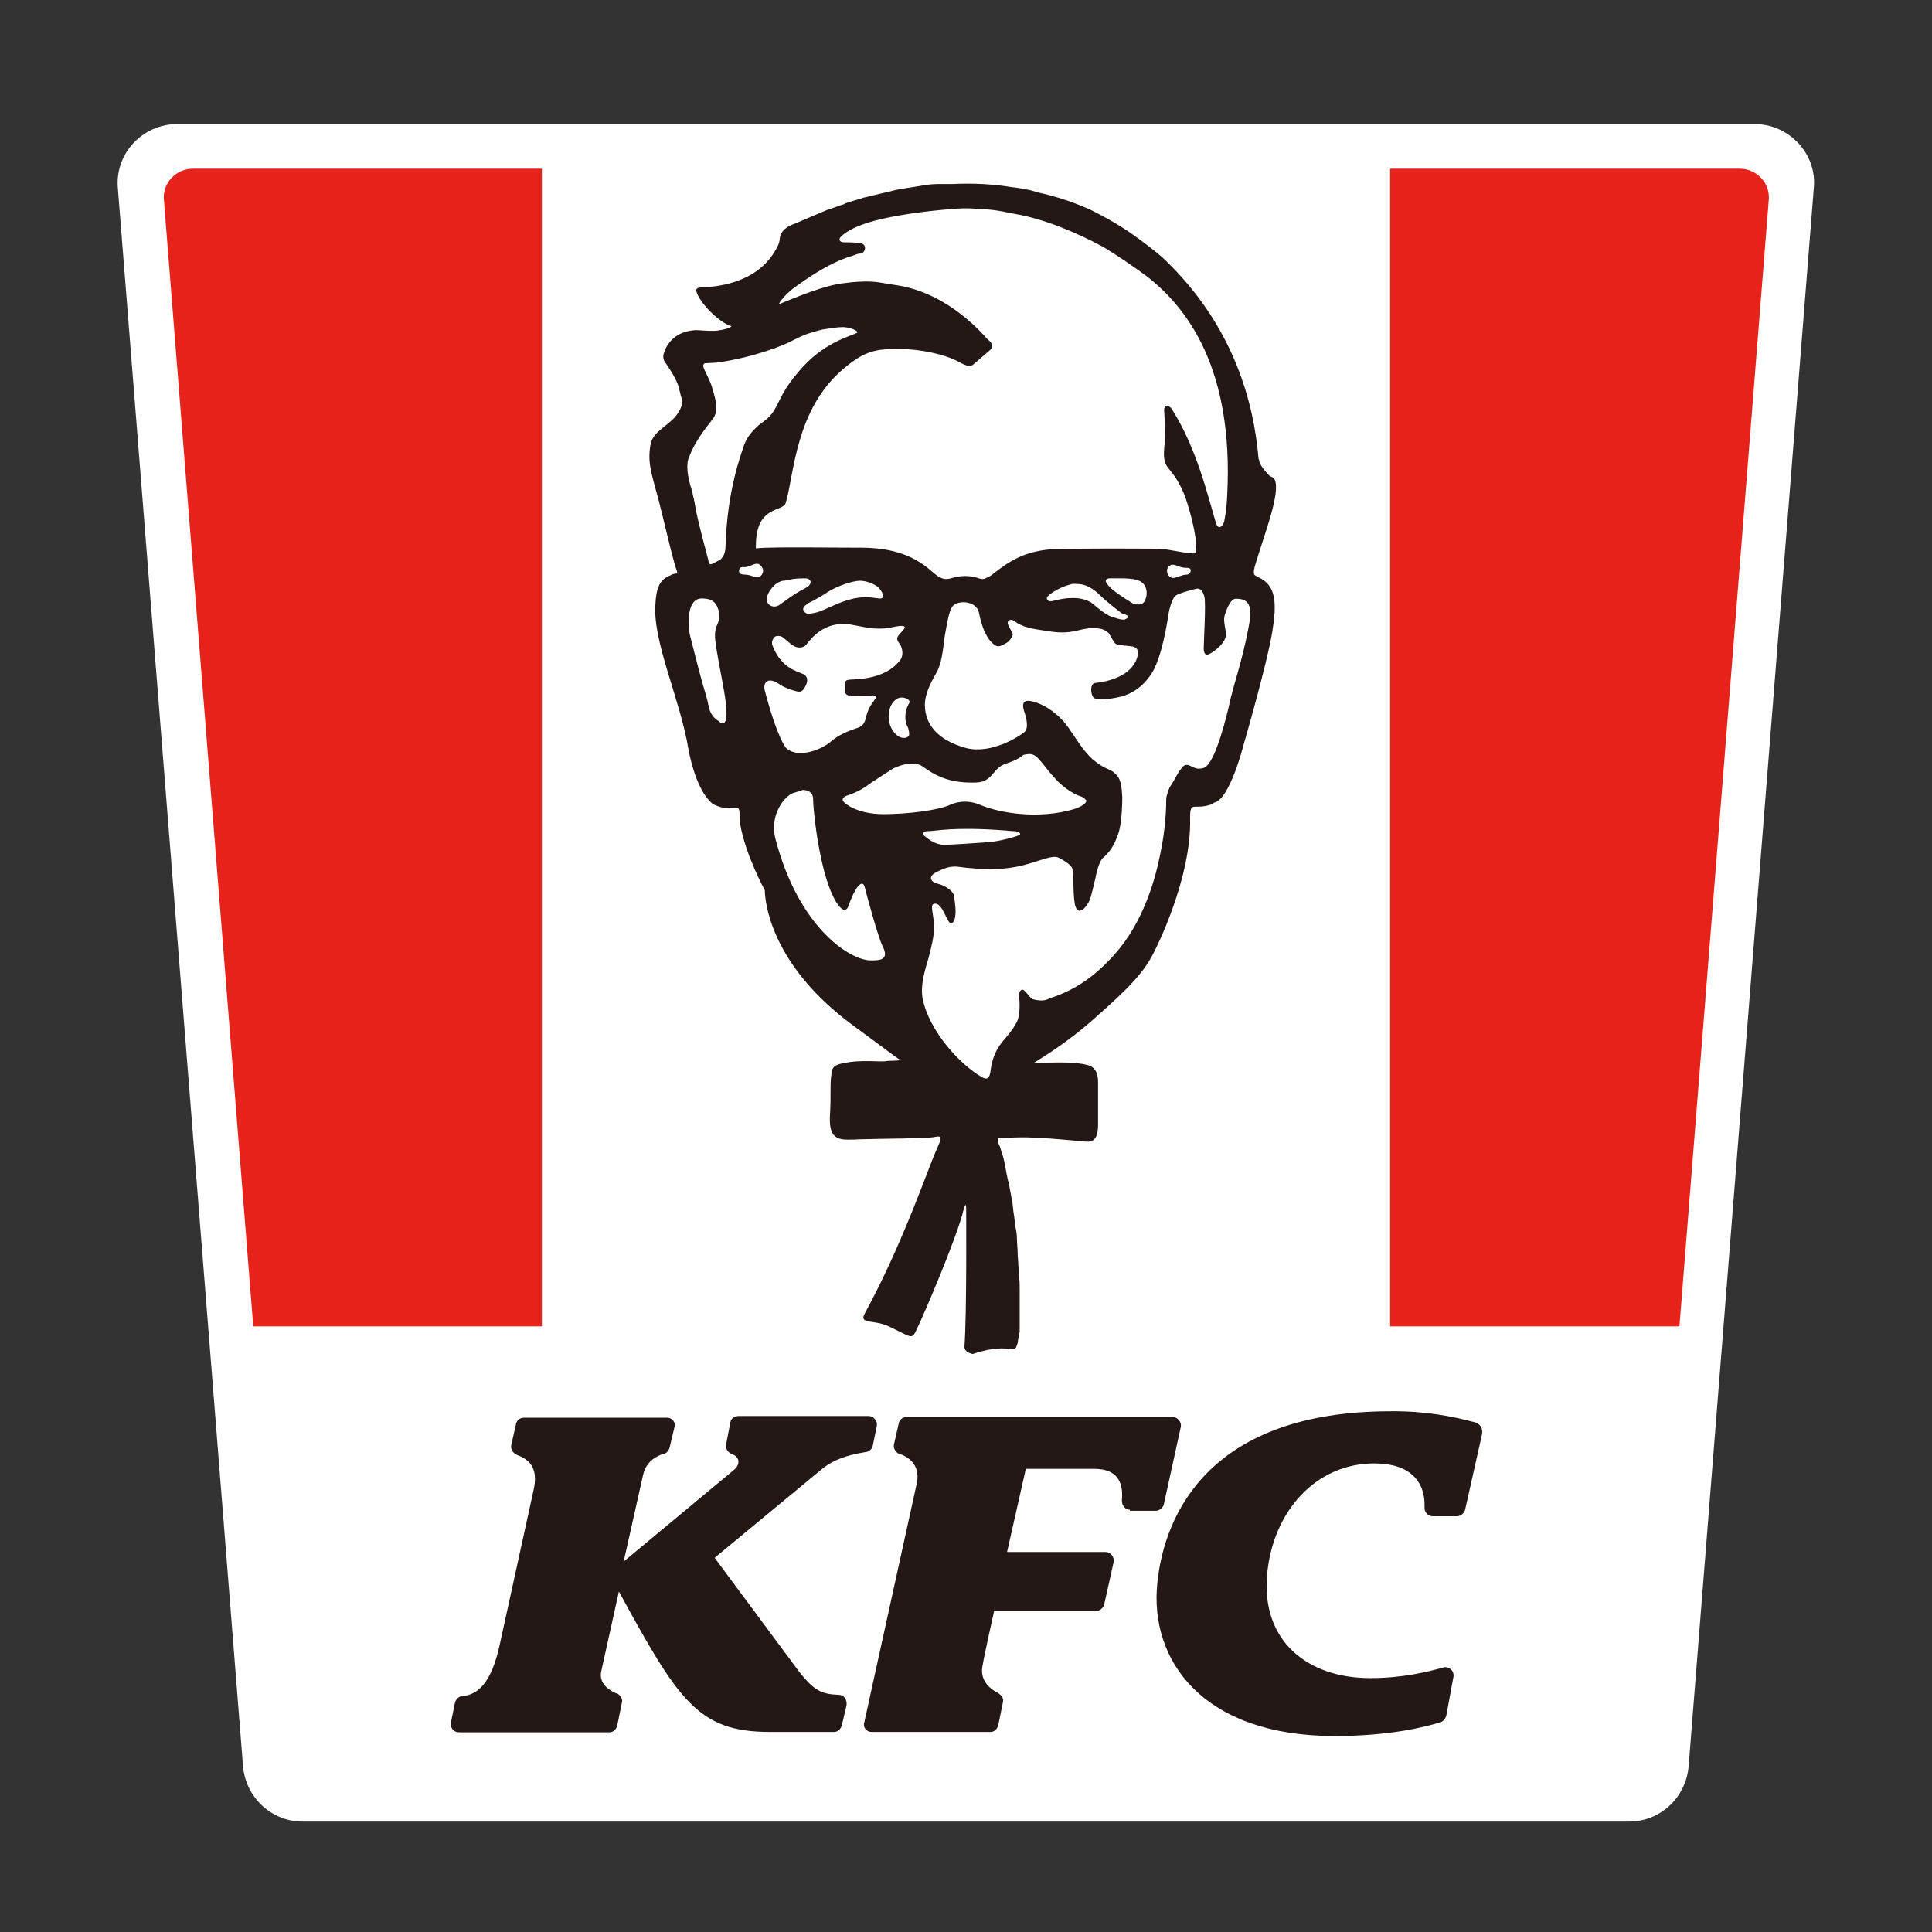
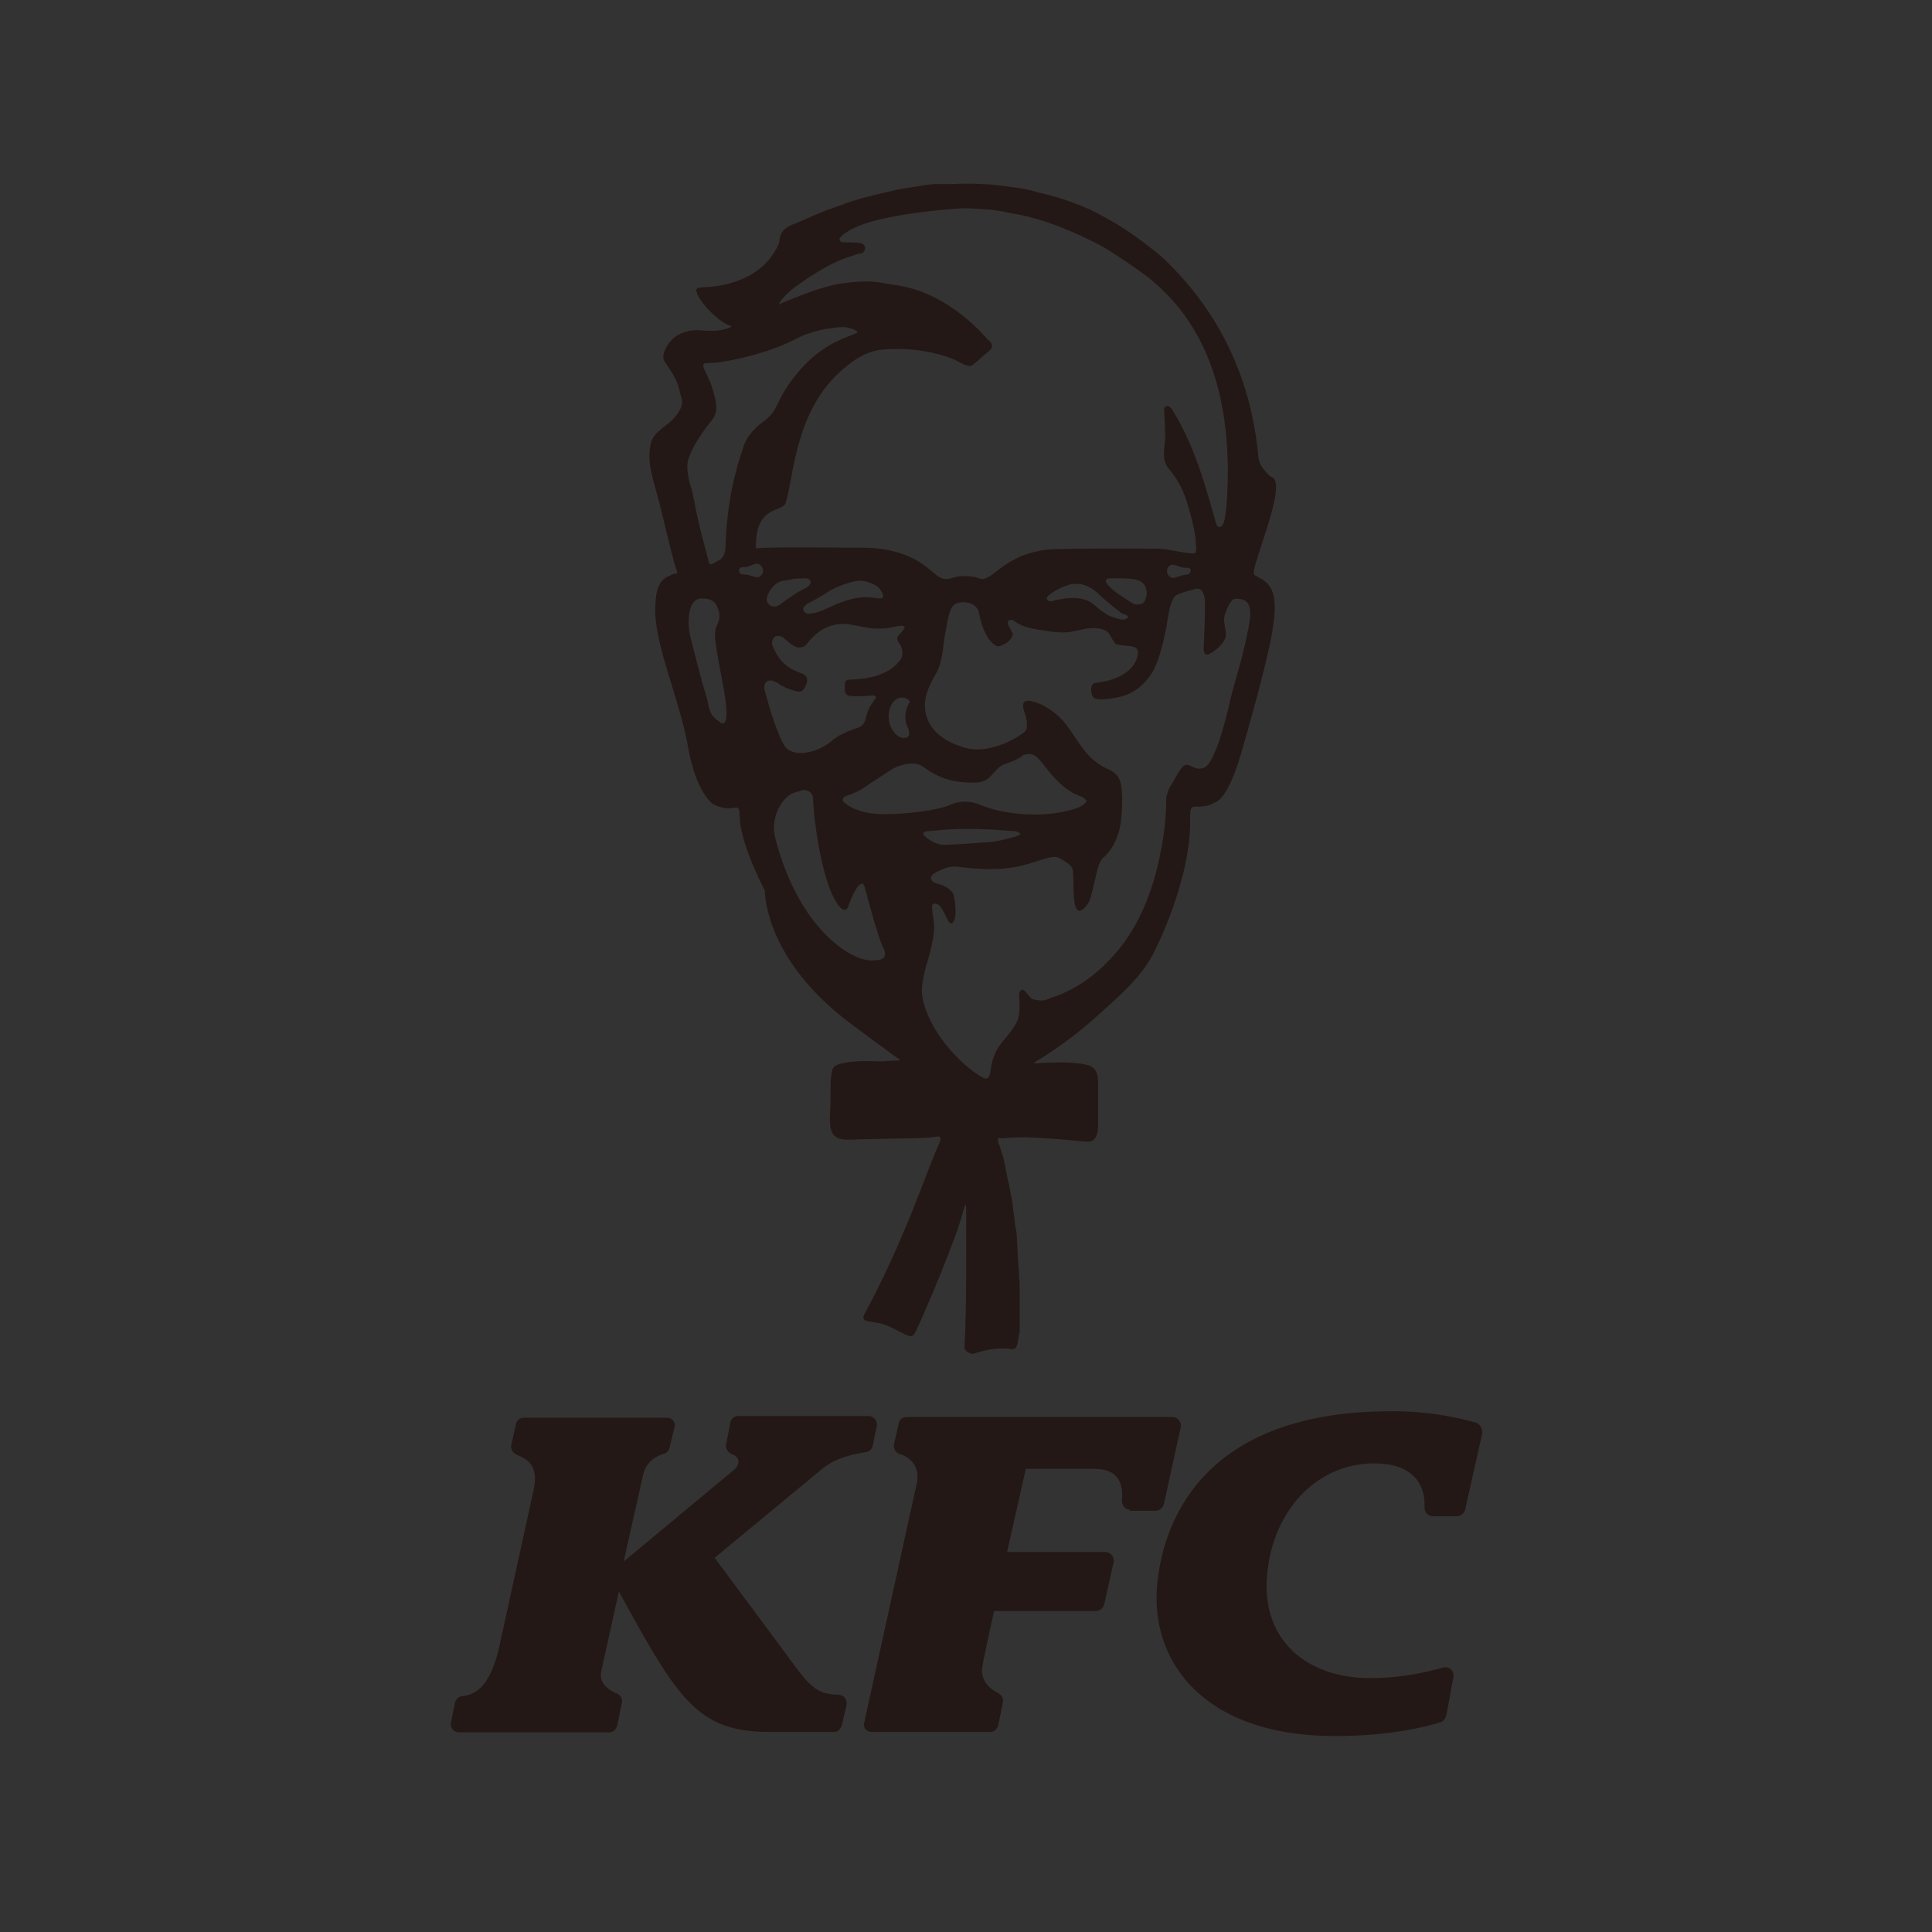
<svg xmlns="http://www.w3.org/2000/svg" xmlns:xlink="http://www.w3.org/1999/xlink" id="圖層_1" x="0px" y="0px" viewBox="0 0 566.9 566.9" style="enable-background:new 0 0 566.9 566.9;" xml:space="preserve">
  <rect x="0" y="0" width="566.9" height="566.9" fill="#333333" stroke="none" />
  <style type="text/css">	.st0{fill:#FFFFFF;}	.st1{clip-path:url(#SVGID_00000062165251206259577800000008758569345582736303_);fill:#E7221A;}	.st2{clip-path:url(#SVGID_00000037664123263706953650000006045814437748370851_);fill:#E7221A;}	.st3{fill:#231815;}</style>
  <g>
-     <path class="st0" d="M514.8,36.4H52.1c-10.4,0-18.5,8.8-17.5,19l36.7,462.7c0.7,9.2,8.3,16.4,17.5,16.4H478  c9.2,0,16.8-7.1,17.5-16.4l36.7-462.7C533.3,45.2,525,36.4,514.8,36.4z" />
    <g>
      <g>
        <g>
          <defs>
-             <path id="SVGID_1_" d="M56.6,49.5c-5,0-9,4.3-8.5,9.2l36.3,457.7c0.2,2.6,2.4,4.7,5,4.7h388.3c2.6,0,4.7-2.1,5-4.7L519,58.7      c0.5-5-3.6-9.2-8.5-9.2C510.3,49.5,56.6,49.5,56.6,49.5z" />
-           </defs>
+             </defs>
          <clipPath id="SVGID_00000083072264695547701170000000865676156064065939_">
            <use xlink:href="#SVGID_1_" style="overflow:visible;" />
          </clipPath>
          <rect x="34.6" y="39.8" style="clip-path:url(#SVGID_00000083072264695547701170000000865676156064065939_);fill:#E7221A;" width="124.4" height="349.4" />
        </g>
      </g>
      <g>
        <g>
          <defs>
-             <path id="SVGID_00000109021313934474377490000003829470741838956968_" d="M56.6,49.5c-5,0-9,4.3-8.5,9.2l36.3,457.7      c0.2,2.6,2.4,4.7,5,4.7h388.3c2.6,0,4.7-2.1,5-4.7L519,58.7c0.5-5-3.6-9.2-8.5-9.2C510.3,49.5,56.6,49.5,56.6,49.5z" />
-           </defs>
+             </defs>
          <clipPath id="SVGID_00000056413039912773358810000001315401491697179794_">
            <use xlink:href="#SVGID_00000109021313934474377490000003829470741838956968_" style="overflow:visible;" />
          </clipPath>
          <rect x="407.9" y="39.8" style="clip-path:url(#SVGID_00000056413039912773358810000001315401491697179794_);fill:#E7221A;" width="124.4" height="349.4" />
        </g>
      </g>
    </g>
    <path class="st3" d="M224.4,261.2c0.2,6.4,3.8,23.2,25.4,39.3c9,6.6,13,9.7,14.2,10.4l0,0c0.5,0.5-3.1,0.2-4.3,0.5  c-1.7,0.2-7.3-0.5-11.9,0.5c-4,0.7-3.6,1.7-4,4.7c-0.2,2.4,0,6.2-0.2,9.2c-0.2,3.1-0.2,5.5,0.9,7.1c1.4,1.4,2.1,1.7,7.8,1.4  c5.5-0.2,20.4-0.2,22-0.7c2.4-0.5,1.9,0.5,0.7,3.3c-2.4,5-9.7,27.3-21.3,48.6c-1.7,3.1,2.8,1.7,6.9,3.6c7.1,3.3,6.9,4.3,8.5,0.7  c1.9-3.8,12.1-27.7,13.7-35.1c0.2-0.9,0.7-1.9,0.7-0.2c0,0.9,0.2,31.1-0.5,40.5c0,0.5,0,0.9,0.5,1.4s1.2,0.7,1.9,0.9l0,0  c3.6-1.2,7.6-2.1,11.4-1.4c0.2,0,0.7,0,0.9-0.2c0.2-0.2,0.5-0.2,0.5-0.5c0.2-0.5,0.5-1.2,0.5-1.7c0,0,0,0,0-0.2  c0.2-0.7,0.2-1.7,0.5-2.4c0-0.5,0-0.9,0-1.4c0-0.7,0-1.2,0-1.9s0-1.4,0-2.4c0-0.9,0-1.7,0-2.6s0-1.9,0-2.8s0-0.7,0-1.7  c0-1.2,0-2.4-0.2-3.3c0-1.2,0-2.4-0.2-3.6c0-1.2-0.2-2.6-0.2-3.8s-0.2-2.6-0.2-3.8c0-1.4-0.2-2.6-0.5-3.8c-0.2-1.4-0.2-2.6-0.5-4  c-0.2-1.4-0.2-2.6-0.5-3.8c-0.2-1.2-0.5-2.6-0.7-3.8c-0.2-1.2-0.5-1.9-0.7-3.1s-0.5-2.4-0.7-3.6s-0.5-2.4-0.9-3.3  c-0.2-0.9-0.5-1.9-0.9-2.6c0-0.2-0.2-1.4-0.2-1.4c0-0.5,0.7-0.2,1.2-0.2c0,0,0.2,0,0.5,0c3.8-0.5,10.4-0.2,12.1,0  c1.4,0,9,0.7,11.1,0.9c2.1,0.2,4.7,0.7,4.5-5.7c0-1.7,0-2.8,0-4.3c0-0.2,0-0.5,0-0.7c0-0.5,0-0.7,0-1.2c0-0.2,0-0.5,0-0.7  s0-0.5,0-0.7s0-0.5,0-0.5c0-0.2,0-0.7,0-0.9V320c0-0.2,0-0.5,0-0.7v-0.2c0-0.2,0-0.2,0-0.5c0,0,0,0,0-0.2s0-0.5,0-0.7  c0-1.7-0.2-4.5-3.1-5.2c-3.3-0.9-9.5-0.9-14.9-0.5c-0.7,0-0.9,0-0.7-0.2l0,0c1.2-0.9,9-5.2,18-13.3c10-8.8,14.5-13.5,17.5-19.9  c0,0,10.7-20.9,10.2-38.6c0-3.6,0.5-3.3,2.6-3.3c0.7,0,3.3-0.2,4.5-1.2c4.5-0.9,8.5-16.6,8.5-16.6s6.9-23.7,8.5-33.4  c1.4-8.5,1.2-13.7-4-16.1l-0.9-0.5c-0.5-0.2-0.5-0.7-0.5-1.2s0.2-0.7,0.2-1.2c2.6-9,7.1-20.1,6.2-24.9c-0.2-1.4-1.2-1.7-1.7-1.9  c-0.5-0.5-2.6-2.6-3.1-4.3c0-0.2,0-0.5-0.2-0.7c-1.4-16.8-7.3-37.9-25.4-56.4c0,0-1.2-1.2-1.9-1.9c-1.4-1.4-3.6-3.1-5.7-4.7  c-4.7-3.6-8.5-6.2-16.4-10.2c-0.7-0.2-6.4-3.1-15.2-5c-0.7-0.2-1.7-0.5-2.4-0.7c-1.2-0.2-3.3-0.7-5.5-0.9  c-5.5-0.9-11.4-1.2-17.5-0.9l0,0c-0.7,0-1.7,0-1.9,0c-0.5,0-0.7,0-1.2,0s-0.7,0-1.2,0c-1.4,0-3.1,0.2-4.7,0.5  c-2.8,0.5-6.2,0.9-8.1,1.4c-2.1,0.5-5,1.2-8.8,2.1c-1.4,0.5-3.1,0.9-4.5,1.4c-0.5,0.2-0.9,0.2-1.2,0.5c-1.7,0.5-3.3,1.2-5,1.7  c-1.2,0.5-6.2,2.6-7.3,3.1c-0.5,0.2-1.2,0.5-2.1,0.9c-3.6,1.2-4.3,3.1-4.5,4.3c0,0.7-0.2,1.4-0.5,2.1c-5.2,10.9-17.3,12.1-22,12.3  c-1.2,0-2.4,0.2-1.9,1.4c0.9,3.1,6.6,9,10.2,10c0,0.5-2.8,1.2-3.6,1.2c-1.4,0.5-7.1-0.2-7.3,0l0,0c-6.4,0.5-8.5,5-9,7.1  c-0.2,0.7,0,1.4,0.2,1.9c1.4,2.1,2.8,4,4,6.9l0,0c0.2,0.7,0.5,1.7,0.7,2.6c0.2,1.2,1.2,2.6-0.2,5c-2.1,4.3-7.8,5.7-8.5,10  c-1.2,6.2,0.9,10,3.3,20.1c1.7,6.9,3.3,14,4.5,17.3c0,0.2,0,0.2-0.2,0.5c-0.5,0-1.4,0.2-1.7,0.5c-3.3,1.2-4.3,3.8-4.5,8.8  c-0.7,10.9,7.3,27.7,9.7,42.2c0.9,5,3.1,12.6,6.9,15.9c0.9,0.7,2.6,1.2,3.8,1.4c2.8,0.5,4.3-1.4,4.3,1.7c0,0.7,0.2,2.4,0.2,3.1  C218.8,251,224.4,261.2,224.4,261.2 M229.4,87.9c0.7-0.9,2.1-2.4,3.8-3.6s9.5-7.1,16.8-9.2c1.4-0.5,1.7-0.7,2.6-0.7  c1.2-0.2,2.1-2.6-0.2-3.1c-2.4-0.2-3.3-0.2-4.7-0.2c-1.2,0-1.9-0.7-0.9-1.7c0.9-0.9,2.6-2.1,5.7-3.3c6.6-2.6,18.3-4,23.7-4.5  c7.1-0.7,7.8-0.5,12.6-0.2c4.3,0.2,7.6,1.2,9.2,1.4c8.1,1.4,17.5,5.2,25.8,9.7c4.3,2.6,8.5,5.5,12.6,8.5  c11.9,9.2,25.6,27,23.7,64.2c-0.2,4.5-0.7,6.9-0.9,7.8c-0.2,1.2-1.7,2.8-2.4,0.5c-2.4-8.1-5.7-22-12.8-33.2  c-0.9-1.7-2.6-1.4-2.4,0.2c0,0.7,0.5,7.8,0.2,9.2c-1.2,9.2,1.7,5.7,5.7,15.4c1.2,3.1,2.8,9,3.3,12.8c0,0.9,0.2,2.1,0.2,3.1  c0,1.4-0.7,1.4-0.7,1.4c-2.8,0-7.8-1.4-10.4-1.4c-3.1,0-23.9-0.2-31.8,0.2c-7.8,0.7-12.1,3.6-16.6,7.1c-0.7,0.7-1.9,1.2-2.4,1.4  c-0.2,0.2-0.7,0.2-0.9,0.2c-0.5,0-0.9-0.2-1.9-0.5c-1.9-0.5-4.3-0.5-6.2,0c-1.9,0.5-2.8,0.9-4.7-0.2c-2.8-1.7-7.3-8.5-22.8-8.5  c-8.8,0-20.4-0.2-27,0c-2.1,0-3.3,0.2-3.8,0.2c0-0.2,0-0.7,0-0.7c0-12.3,8.1-9.7,8.8-12.8c2.4-8.1,2.8-27.3,16.8-39.1  c6.6-5.7,10.2-5.9,16.4-5.9c6.6,0,13.3,1.7,16.6,3.3c2.6,1.4,4,2.1,5,1.4c0.9-0.7,3.8-3.3,5-4.3c1.2-0.9,0.7-2.4-0.5-3.1  c-0.9-0.9-10.9-13.3-26.1-15.9c-3.6-0.5-6.2-1.2-9.2-1.2c-1.7,0-3.3,0-7.1,0.5c-5.9,0.7-13.5,4-18.3,5.9  C228,90,228.9,88.4,229.4,87.9 M349.1,168.2c-0.7,0.7-1.2,0.2-2.4,0.7c-0.9,0.2-1.7,0.7-2.6,0.7c-1.4-0.2-2.1-1.9-1.4-3.1  c1.2-1.7,2.8-0.2,4.3,0c0.7,0.2,1.2,0,1.9,0.2C349.4,166.8,349.6,167.5,349.1,168.2 M328.3,174.4c0,0-2.8-1.9-3.6-3.3  c-0.5-0.7-0.2-1.4,0.9-1.4c4.3,0,8.1-0.2,9.7,1.4c1.4,1.2,1.4,3.6,0.7,5c-0.7,1.7-2.4,1.2-3.1,1.2  C332.1,177,328.3,174.4,328.3,174.4 M330.2,181.7c-0.7,0.5-3.8-0.7-4.5-0.9c-1.7-0.9-2.8-1.7-5-3.6c-1.4-1.2-4-1.9-6.6-1.7  c-1.9,0-3.8,0.5-5.5,0.9c-1.4,0.2-1.7-0.9-1.2-1.4s2.6-2.4,6.9-3.6c0.7-0.2,1.9,0,2.6,0c1.9,0.2,4,1.4,5.7,3.1  c1.7,1.7,5,4.3,6.6,5.5C330.2,180.3,332.1,180.8,330.2,181.7 M266.2,213c0.5,0.9,0.7,2.4,0.5,2.8c-0.2,0.7-2.6,1.7-4.7-1.4  c-2.1-3.1-1.2-7.1,0.2-8.5c1.9-2.4,5-0.7,4.7,0.2C265,209.2,265.7,212.1,266.2,213 M236.5,177.5c0.5-0.5,0.7-0.5,2.4-1.4  c1.2-0.7,2.6-1.4,4-2.4c2.6-1.7,7.3-3.3,9.5-3.3c1.4,0,4,0.7,5.5,2.1c1.4,1.7,1.9,3.3,0,3.1s-3.8-0.7-7.3,0c-4,0.9-6.6,2.4-8.8,3.3  c-1.9,0.9-4,1.2-4.7,1.2C236.5,180.1,234.6,178.9,236.5,177.5 M233.9,173.9c-1.9,1.2-3.8,2.6-5.2,3.6c-1.7,1.2-4.3,0-3.6-2.4  c0.2-1.2,2.1-4.3,4.7-4.7c0.5,0,1.7-0.2,2.8-0.5c1.4-0.2,2.8-0.2,3.6-0.2c1.9,0,2.1,1.4,0.9,2.4  C236.5,172.5,235.1,173.2,233.9,173.9 M202.2,134.1c1.7-4.5,4.7-8.3,6.9-11.1c1.9-2.4,0.9-5.7,0-8.8c-0.7-2.6-2.4-5.5-2.6-6.2  c-0.2-0.5-0.2-0.9,0-1.2c0.2,0,0.2-0.2,0.2-0.2l3.6-0.2c10.4-1.4,19.7-5,22.5-6.6c1.4-0.7,2.8-1.4,4.3-1.9c1.7-0.5,3.6-1.2,5.5-1.4  c1.4-0.2,3.1-0.5,4.3-0.5c2.1-0.2,5.5,1.2,4.5,1.7c-1.7,0.9-10,2.8-17.1,11.4c-4.5,5.2-5.5,8.5-6.9,10.9s-2.6,3.1-4.7,4.7  c-0.9,0.9-3.1,2.6-4.3,5.7c-0.9,2.8-5,13.3-5.5,29.6c0,1.9-0.5,3.8-2.1,4.5l0,0c-1.4,0.7-2.6,1.7-2.8,0.5c-0.9-3.6-3.1-11.4-4-16.4  c-0.2-1.7-0.7-3.1-0.9-4.5C201.7,140,201.2,136.2,202.2,134.1 M210.9,211.6c-3.1-1.9-2.8-4.5-3.6-7.1c-1.7-5.5-3.3-12.1-4.7-17.5  c-0.9-3.3-1.2-11.4,3.3-11.4c2.4,0,4,0.7,4.7,2.8c1.7,4.7-1.4,4-0.7,9.7c0.5,4,1.4,8.1,2.6,14.9c0.5,3.1,1.7,10.7-1.2,9   M222.3,169.4c-0.9,0-1.7-0.5-2.8-0.7c-1.2-0.2-1.9,0-2.4-0.5c-0.5-0.7-0.2-1.2,0.2-1.7c0.7-0.2,1.2,0,1.9-0.2  c1.4-0.2,3.1-1.9,4.3,0C224.4,167.5,223.7,169.2,222.3,169.4 M224.4,202.6c-0.5-1.9,0.5-4.5,4.5-1.7c0.7,0.5,2.6,1.4,4.7,1.9  c1.4,0.5,2.1-0.2,2.6-1.2c0.5-0.9,1.4-2.8-0.5-3.8c-1.9-0.9-6.4-1.7-9-8.3c-0.5-1.2,0.2-2.4,0.9-2.8c0.7-0.2,1.7-0.2,2.6,0.7  c0.9,0.7,2.6,2.6,4.3,2.6c1.4,0,1.7-0.5,2.1-0.9c1.2-1.4,5-6.9,12.6-5.9c3.1,0.5,5.9,1.2,7.1,1.2c0.7,0,2.8,0.2,4.7-0.2  c2.4-0.5,5.7-1.2,4,0.7c-1.4,1.7-2.4,2.1-1.2,3.8l0.2,0.2c0.9,1.4,1.2,3.6,0,5l-0.2,0.2c-1.7,2.1-5.2,4.7-12.3,5.2  c-3.3,0.2-3.6,0-3.6,1.9c0,0.7,0,1.2,0,1.7c0.2,0.9,0.7,1.4,3.1,1.4c1.7,0,4.7-0.2,4.7-0.2c0.7-0.2,1.7,0.2,1.2,0.9  c0,0-0.5,0.5-0.5,0.7c-1.7,2.1-2.1,4-2.4,5.2c-0.2,0.9-0.7,1.9-1.7,2.4l0,0c-0.9,0.5-5.2,1.4-8.5,4.3c-3.3,2.8-10.2,5-13.3,1.7  C228.2,215.9,225.9,208.3,224.4,202.6 M255.7,281.8c-5.9,0.2-21.3-9.2-28.2-35.8c-1.7-6.9,2.6-12.3,5.2-13.3  c1.7-0.5,2.4-0.7,2.8-0.9c0.5,0,3.3,0,3.1,3.1c0,2.4,1.9,23,7.3,30.6c1.4,1.9,2.6,1.9,3.1,0.2c0.5-1.4,1.4-3.6,1.9-4.3  c0.2-0.5,2.1-3.6,2.8-1.2c1.2,4.7,4,14.7,5.2,17.3C261.2,281.8,257.9,281.8,255.7,281.8 M259.3,238.9c-7.8,0-11.4-3.1-11.9-3.8  c-0.5-0.9,0.5-1.4,1.2-1.7c1.9-0.5,5-2.1,6.4-3.3c1.4-0.9,5-3.3,6.9-4.5c0.9-0.5,5.9-2.8,8.8-0.7c4.3,3.1,8.5,5,15.9,4.7  c4.7-0.2,4.7-4.3,8.5-5.5c3.6-1.2,4.3-1.9,5.2-2.6c1.4-0.2,2.4-0.7,4,0.7c1.9,1.9,2.6,3.3,5,5.9c3.1,3.6,6.6,5.2,7.6,5.5  c0.9,0.2,1.9,1.2,1.9,1.4s-0.5,1.4-3.6,2.4c-10.4,3.1-21.8,1.2-27.5-1.2c-2.8-1.2-5.9-1.4-9,0C275.4,237.7,266.6,238.9,259.3,238.9   M298.4,245.3c-1.9,0.7-6.9,1.9-9.5,1.9c-2.6,0.2-10.4,0.7-11.9,0.7c-1.7,0-3.8-0.9-5.7-2.6c-0.5-0.2-0.7-1.4,0.7-1.4  c2.8,0,7.3-1.4,23.2-0.2c1.7,0.2,2.6,0.2,2.8,0.2C298.9,244.1,300.3,244.8,298.4,245.3 M366.4,183.9c-2.1,11.1-4.5,16.8-5.9,23.7  c-1.7,7.1-4.7,17.5-7.6,17.8c-3.1,0.9-4.3-2.6-6.2,0c-1.2,1.4-2.1,3.6-3.1,5c-0.7,0.9-1.2,2.8-1.4,3.8c0,1.9,0,8.5-1.9,17.1  c-2.6,12.8-7.6,22.3-12.8,28.2c-9.7,11.4-19,13-20.1,13.7c-1.4,0.7-3.6,0.2-4.3,0c-0.7-0.2-1.2-1.2-2.4-2.4s-1.7,0.7-1.7,0.9  c0,0.5,0.7,5.7-0.7,8.3c-2.8,5.2-5.7,5.7-7.3,12.1c-0.5,2.1-0.2,5.5-2.8,4c-6.4-3.6-15.6-13.5-17.5-23.2c-0.5-2.8,0-6.2,1.7-11.6  c0.9-3.3,1.7-6.9,1.7-9c0-3.8-1.4-6.9,0-7.1c2.6-0.7,3.8,6.4,5.2,5.7c2.1-1.2,0.5-8.5,0.5-8.5s-0.9-2.1-4.7-3.1  c-2.1-0.5-2.8-2.1-0.5-3.3c1.7-0.9,3.8-1.9,6.2-1.7c15.9,2.1,20.4-0.9,26.8-2.6c1.2-0.2,1.9-0.5,3.1,0c0.9,0.5,3.6,1.9,4,3.3  c0.5,1.4,0,6.6,0.7,10.4c0.9,4,3.6,0.5,4.3-1.2c0.7-1.7,1.4-5.5,1.7-6.4c0.2-0.9,0.9-5,2.4-6.2c2.8-2.4,3.8-5.5,4.3-6.9  c0.5-1.2,1.2-5,1.2-10.7c-0.2-5.5-1.2-6.2-2.4-7.3c-1.4-1.2-2.8-0.9-6.4-4c-3.1-2.8-5.5-7.3-7.6-10c-2.1-2.8-5.9-5.9-10-6.9  s-2.4,2.8-2.1,3.8c0.2,0.7,1.2,4-0.2,5.2c-1.4,1.2-9.7,6.6-17.1,4.7c-8.8-2.4-11.9-7.3-12.1-12.1c-0.2-3.3,1.4-6.6,3.6-10.4  c1.2-2.4,1.7-5.9,2.1-9.7c0.5-2.8,1.2-7.1,1.9-8.5c0.5-1.2,1.4-2.1,4-2.1c2.4,0.2,4,1.4,4.3,3.3c1.4,7.1,4,9,5,9.5  c0.9,0.5,2.4-0.5,3.1-0.9s2.1-2.1,1.7-2.8c-0.7-1.4-1.2-2.1-1.4-2.8c-0.2-1.4,1.4-1.2,1.7-0.9c2.8,2.1,5.5,2.4,10.2,3.1  c8.3,1.4,9.5-1.7,15.4-0.7c0.7,0.2,2.1,0.7,2.6,1.7c0.5,0.7,1.2,2.4,1.9,2.8c0.7,0.2,2.4,0.5,3.3,0.5c1.2,0.2,3.3,0,3.1,2.4  c-0.9,5.9-7.8,7.8-11.1,8.3c-1.4,0.2-1.9,0.2-2.1,0.5c-0.7,0.7-0.7,2.6,0,3.8c0.5,0.9,3.3,0.9,6.9,0.2c3.8-0.7,7.3-2.6,10.2-6.9  c3.1-4.7,4.7-15.2,5-17.1c0.2-1.9,1.2-5.2,2.1-5.9s5.9-2.1,6.6-2.1c0.7,0.2,1.4,0.5,1.9,2.4s-0.2,13.3-0.2,15.2s0.9,1.9,1.4,1.7  c1.2-0.5,4.3-2.6,5-5c0.5-1.7-0.9-4.3-0.2-6.6c1.2-3.8,2.4-4.7,3.1-4.7C366.4,175.6,367.6,177.5,366.4,183.9 M433,417.4  c1.4,0.5,2.1,1.9,1.9,3.3l-5,22.3c-0.2,0.9-1.2,1.9-2.4,1.9h-7.1c-1.4,0-2.4-1.2-2.4-2.4c0-0.2,0-0.5,0-0.5  c0.2-7.3-4.3-12.6-14.7-12.6c-17.3,0-29.9,14.2-31.5,32.7c-1.7,19.2,11.6,30.3,30.3,30.3c9.5,0,17.1-1.9,21.3-3.1  c1.7-0.5,3.3,0.9,3.1,2.6l-2.1,11.4c-0.2,0.9-0.9,1.9-1.9,2.1c-3.8,1.2-14.5,4-30.8,4c-38.9,0-54.5-22.3-52.1-45  c2.1-20.4,15.6-50.3,68.5-50.3C418.6,414,426.6,415.7,433,417.4 M214.3,417.4c0.2-1.2,1.2-1.9,2.4-1.9h38.2c1.4,0,2.6,1.4,2.4,2.8  l-1.2,5.9c-0.2,0.9-0.9,1.7-2.1,1.9c-0.2,0-0.2,0-0.2,0c-2.8,0.5-8.1,1.4-12.3,4.7l-31.8,26.3l0,0l24.4,32.9  c4.7,6.2,7.1,7.1,11.9,7.3c1.7,0,2.6,1.4,2.4,3.1l-1.4,5.9c-0.2,0.9-1.2,1.9-2.1,1.9h-19c-21.1,0-26.8-9.2-44.3-41.2l0,0l-5.2,23.5  c-0.7,3.6,2.4,5.5,4.5,6.4h0.2c0.9,0.5,1.7,1.7,1.4,2.6l-1.4,6.9c-0.2,0.9-1.2,1.9-2.1,1.9h-44.3c-1.7,0-2.6-1.4-2.4-2.8l1.2-5.9  c0.2-0.9,1.2-1.9,2.1-1.9c0,0,0,0,0.2,0c4-0.5,8.3-3.1,10.9-15.4l10-45.7c1.2-6.2-1.7-8.3-4.5-9.5c0,0-0.2,0-0.5-0.2  c-1.2-0.5-1.9-1.7-1.7-2.8l1.4-6.2c0.2-1.2,1.2-1.9,2.4-1.9h42c1.4,0,2.6,1.4,2.1,2.8l-1.4,5.9c-0.2,0.9-0.9,1.7-1.7,1.9h-0.2  c-1.9,0.7-5,2.1-5.9,6.2l-5.7,25.4l0,0l32.5-27c1.9-1.7,1.4-3.8-0.7-4.5l0,0c-1.2-0.5-2.1-1.7-1.7-3.1L214.3,417.4 M331.6,443  c-1.4,0-2.4-1.2-2.4-2.6c0-0.2,0-0.2,0-0.2c0.5-5.7-1.7-9.2-8.1-9.2H301l-5.5,24.4h28.9c1.4,0,2.6,1.4,2.4,2.8l-2.8,12.6  c-0.2,0.9-1.2,1.9-2.4,1.9h-29.9c0,0-3.3,14.9-3.3,15.6c-1.2,4.7,2.1,7.3,4.5,8.5c0,0,0.2,0,0.2,0.2c0.9,0.5,1.4,1.4,1.2,2.4  l-1.4,6.9c-0.2,0.9-1.2,1.9-2.1,1.9h-35.1c-1.4,0-2.6-1.4-2.1-2.8l15.2-69.2c1.7-6.2-2.1-8.5-4.5-9.5H264c-1.2-0.5-1.9-1.7-1.7-2.8  l1.4-6.2c0.2-1.2,1.2-1.9,2.4-1.9h78c1.4,0,2.6,1.4,2.4,2.8l-5,22.8c-0.2,0.9-1.2,1.9-2.4,1.9h-7.6" />
  </g>
</svg>